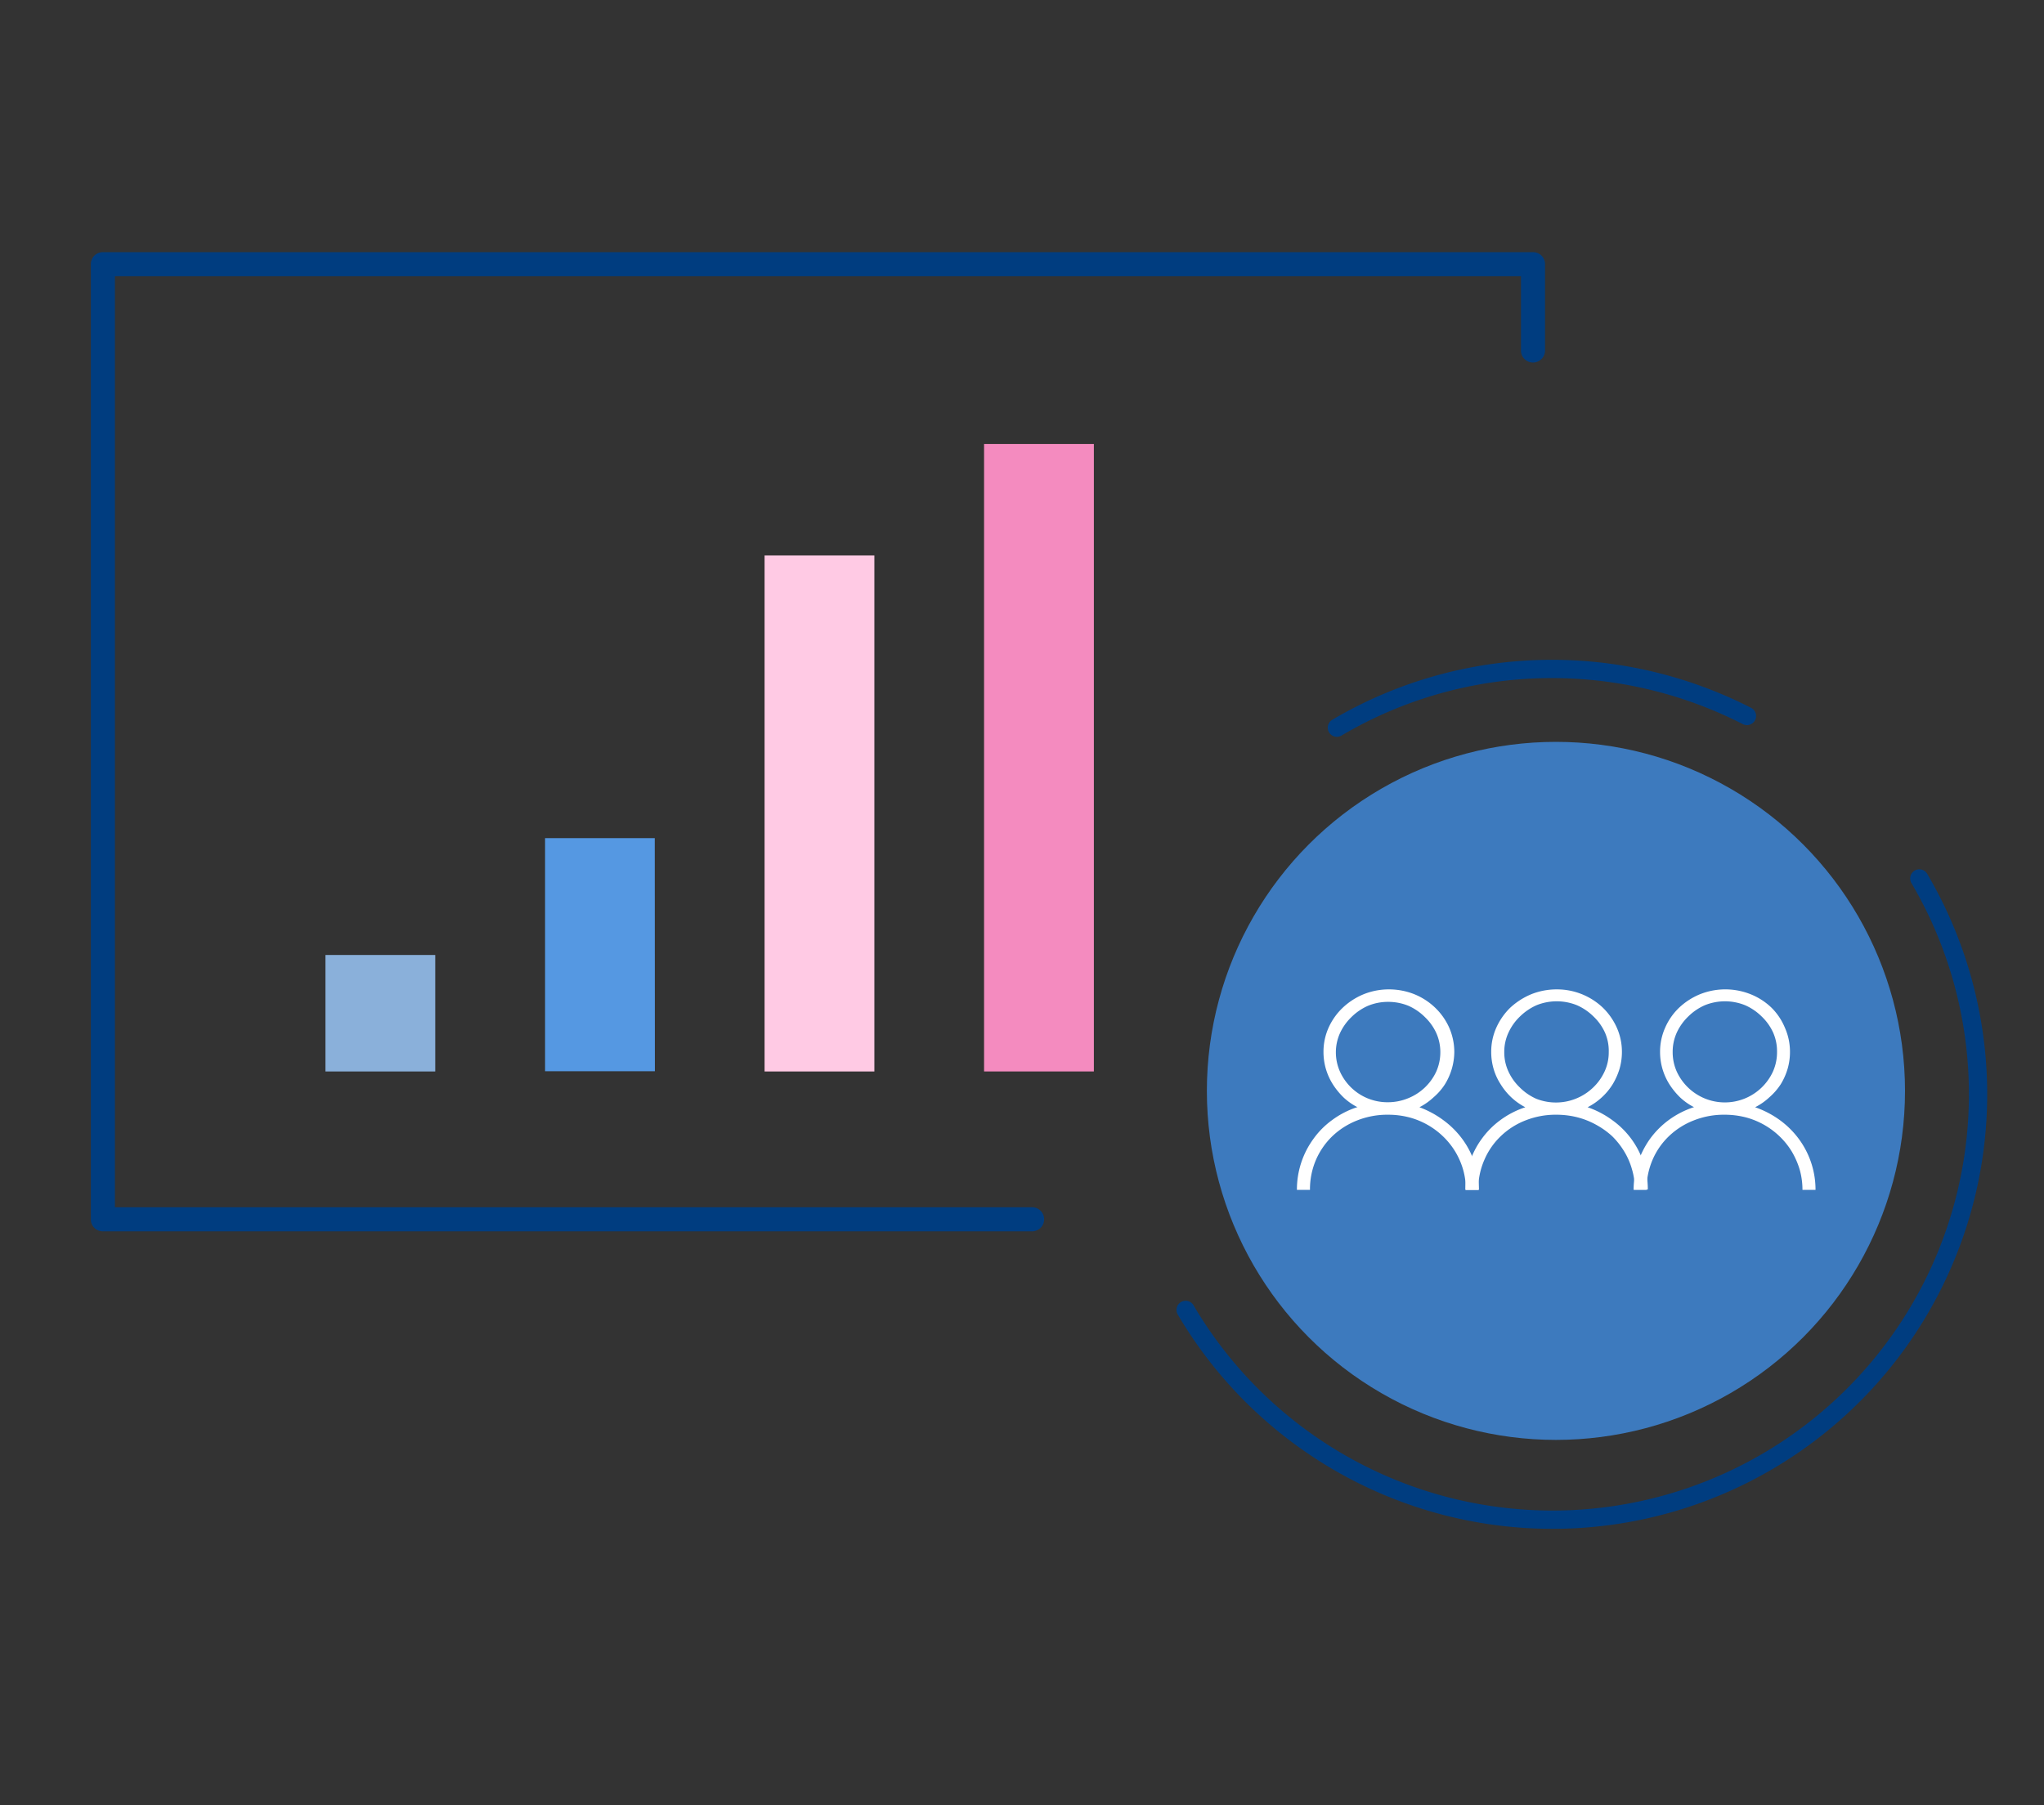
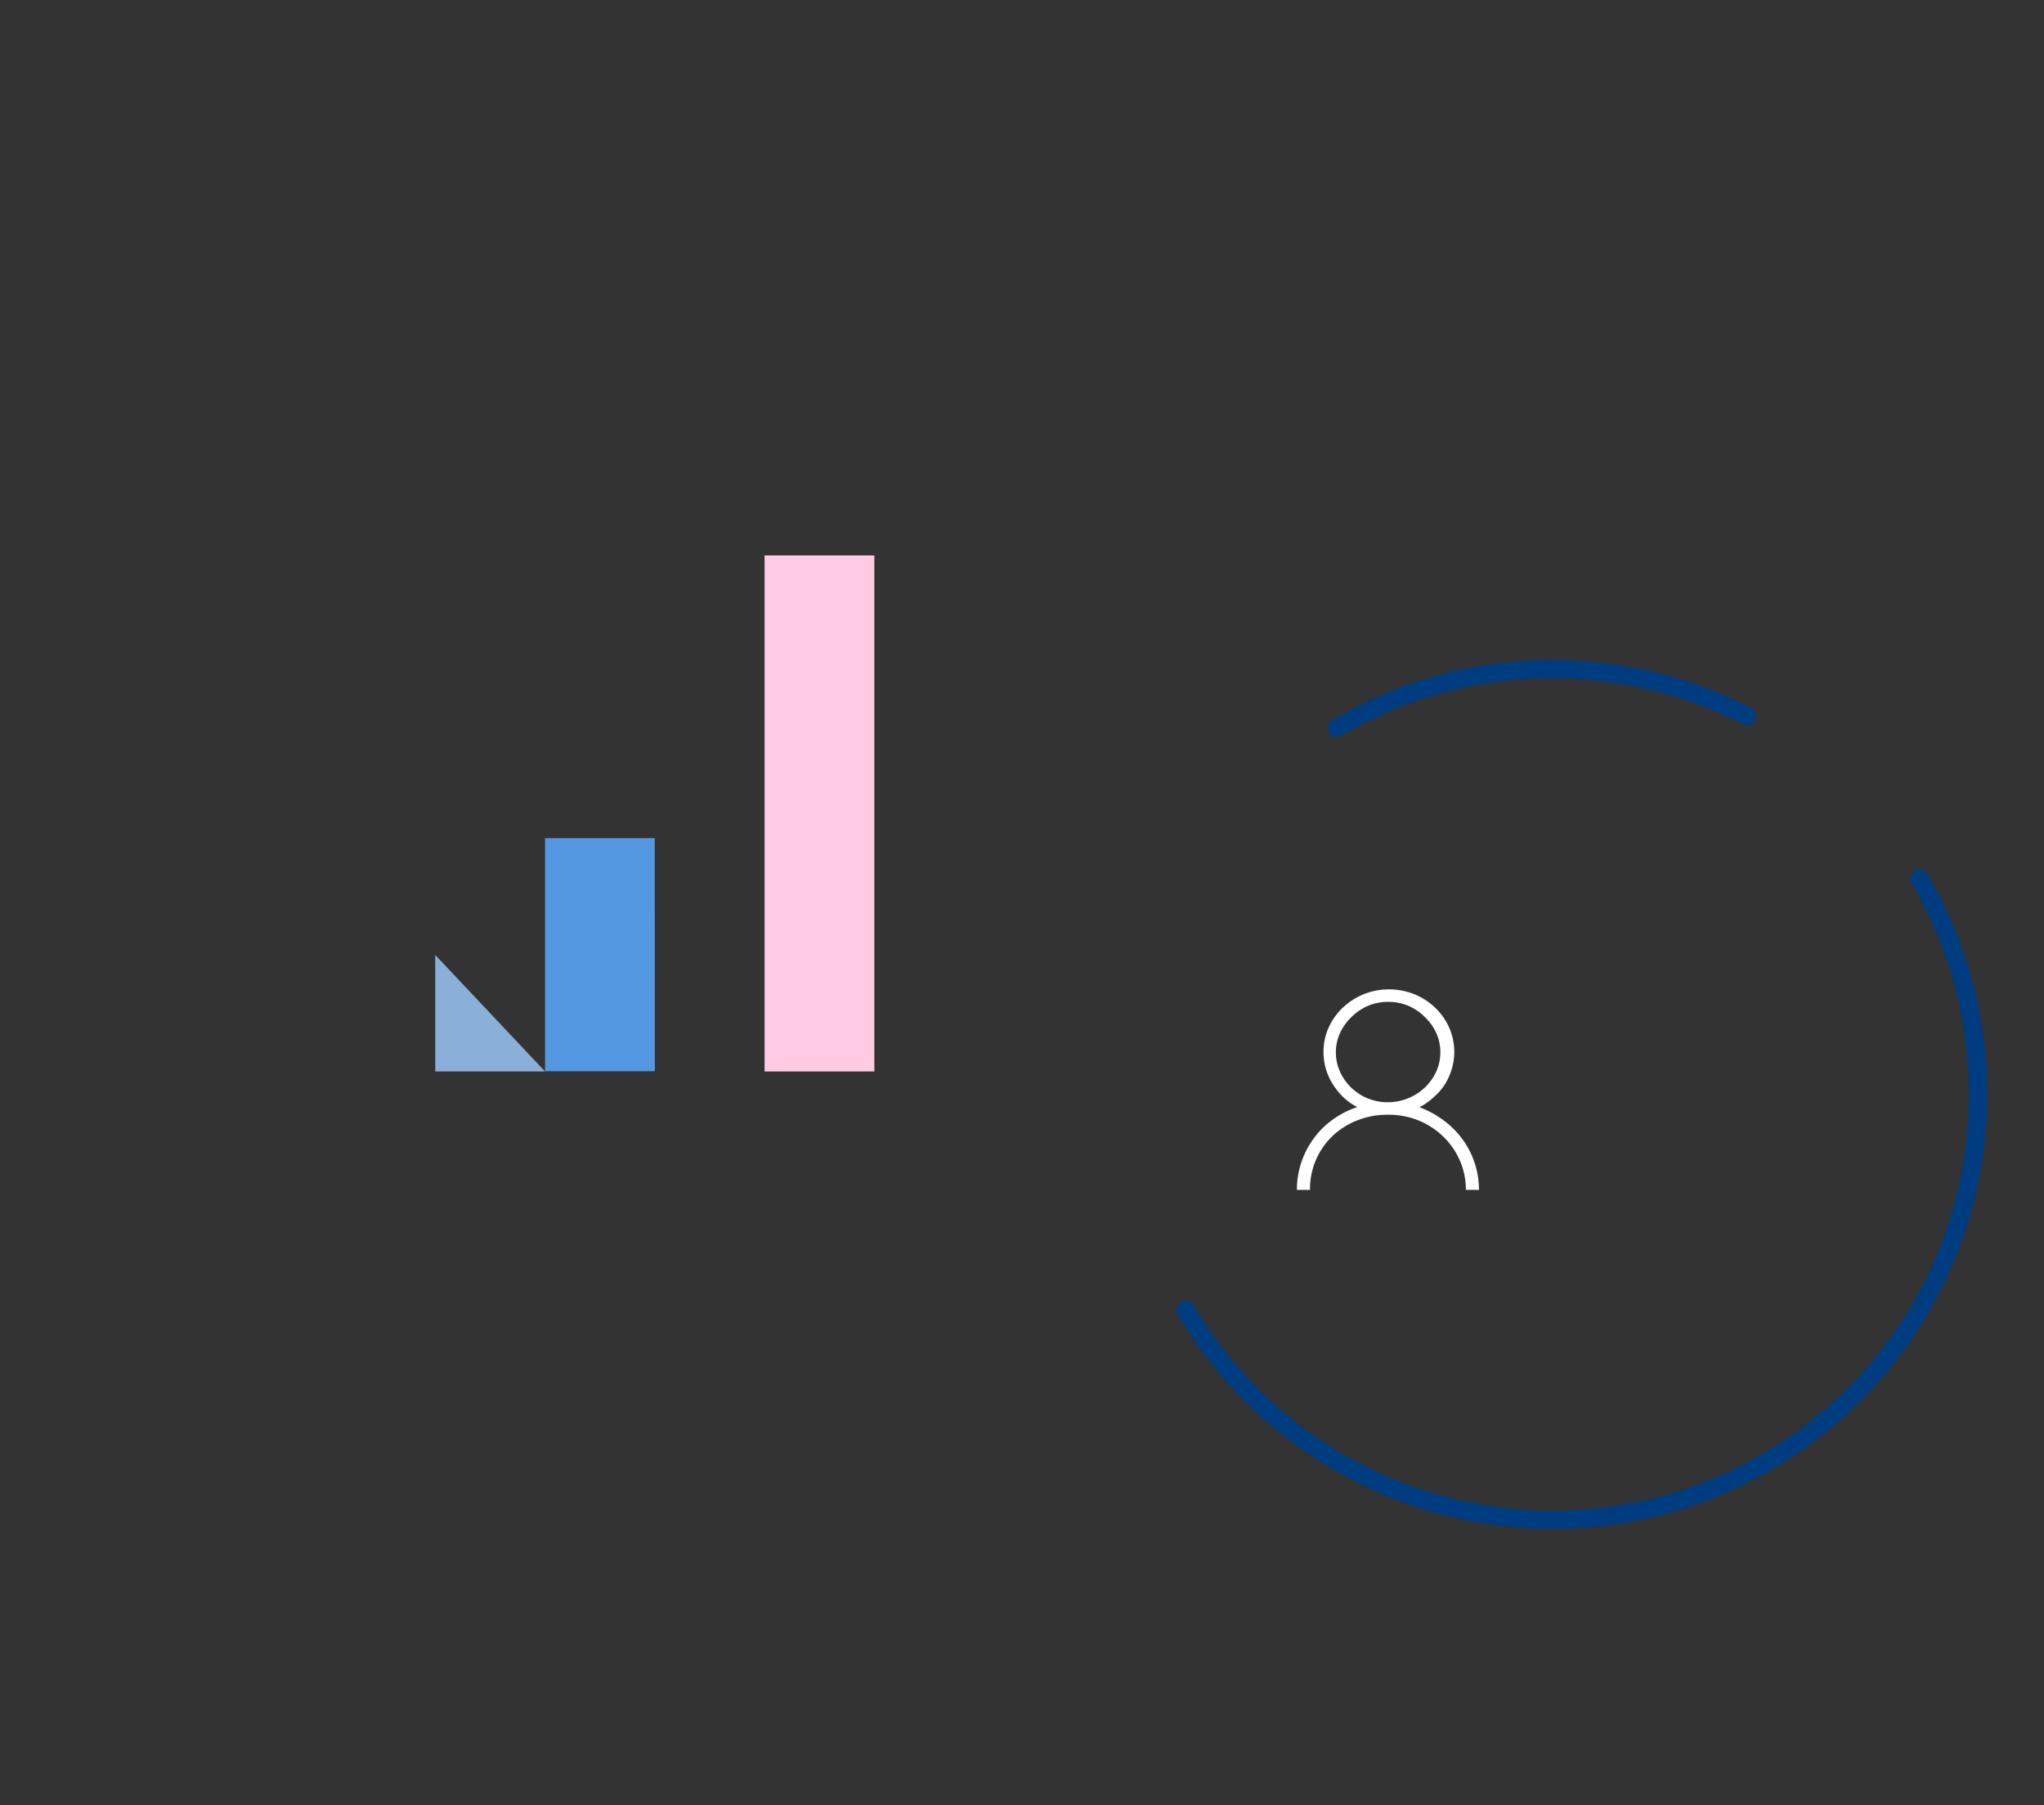
<svg xmlns="http://www.w3.org/2000/svg" id="af608ebd-2d6e-455b-a5a4-33cad4a095db" data-name="Layer 1" width="180" height="159" viewBox="0 0 180 159">
  <rect x="0" y="0" width="180" height="159" fill="#333333" stroke="none" />
-   <path d="M96.33,39.1H86.66V94.37h9.67Z" fill="#f48bbf" />
  <path d="M77,48.92H67.33V94.37H77Z" fill="#ffcae4" />
  <path d="M57.66,73.82H48V94.35h9.67Z" fill="#5598e2" />
-   <path d="M38.33,84.11H28.66V94.37h9.67Z" fill="#8ab0da" />
-   <path d="M9.06,22.21H135a1.05,1.05,0,0,1,1.06,1.06v7.6a1.06,1.06,0,1,1-2.12,0V24.33H10.12v82H90.89a1.06,1.06,0,1,1,0,2.12H9.06A1.05,1.05,0,0,1,8,107.41V23.27A1.05,1.05,0,0,1,9.06,22.21Z" fill="#003d80" />
-   <circle cx="137.02" cy="96.08" r="30.74" fill="#3d7abe" />
-   <path d="M149.15,97.52a7.89,7.89,0,0,0-2.2,1.13,7.65,7.65,0,0,0-1.67,1.69,8,8,0,0,0-1.05,2.09,7.83,7.83,0,0,0-.37,2.37H145a6.57,6.57,0,0,1,.52-2.63,6.32,6.32,0,0,1,1.45-2.1,6.61,6.61,0,0,1,2.19-1.39,7.15,7.15,0,0,1,2.72-.5,7.44,7.44,0,0,1,1.85.23,6.8,6.8,0,0,1,3,1.69,6.57,6.57,0,0,1,1.07,1.34,7.08,7.08,0,0,1,.69,1.59,6.52,6.52,0,0,1,.24,1.77h1.15a7.53,7.53,0,0,0-1.45-4.46,7.78,7.78,0,0,0-1.67-1.67,8.37,8.37,0,0,0-2.2-1.15,5.37,5.37,0,0,0,1.26-.88,5.49,5.49,0,0,0,1-1.15,5.62,5.62,0,0,0,.6-1.35,5.29,5.29,0,0,0,.21-1.48,5.21,5.21,0,0,0-.45-2.15A5.38,5.38,0,0,0,156,88.75a5.71,5.71,0,0,0-1.83-1.18,6,6,0,0,0-4.47,0,6,6,0,0,0-1.83,1.18,5.43,5.43,0,0,0-1.23,1.76,5.18,5.18,0,0,0-.45,2.15,5.29,5.29,0,0,0,.21,1.48,5.39,5.39,0,0,0,.6,1.34,6.46,6.46,0,0,0,.94,1.16,5.31,5.31,0,0,0,1.25.88Zm7.34-4.86a4.18,4.18,0,0,1-.36,1.72,4.66,4.66,0,0,1-8.47,0,4.18,4.18,0,0,1-.36-1.72,4.1,4.1,0,0,1,.36-1.71,4.67,4.67,0,0,1,1-1.41,4.84,4.84,0,0,1,1.46-1,4.73,4.73,0,0,1,3.57,0,4.84,4.84,0,0,1,1.46,1,4.55,4.55,0,0,1,1,1.41A4.1,4.1,0,0,1,156.49,92.66Z" fill="#fff" />
-   <path d="M134.33,97.52a7.76,7.76,0,0,0-2.2,1.13,7.43,7.43,0,0,0-1.67,1.69,7.33,7.33,0,0,0-1.05,2.09,7.53,7.53,0,0,0-.37,2.37h1.14a6.41,6.41,0,0,1,.53-2.63,6.32,6.32,0,0,1,1.45-2.1,6.56,6.56,0,0,1,2.18-1.39,7.2,7.2,0,0,1,2.73-.5,7.5,7.5,0,0,1,1.85.23,7,7,0,0,1,1.65.66,7.12,7.12,0,0,1,1.4,1,6.87,6.87,0,0,1,1.06,1.34,6.28,6.28,0,0,1,.69,1.59,6.16,6.16,0,0,1,.25,1.77h1.14a7.28,7.28,0,0,0-.38-2.38A7.45,7.45,0,0,0,142,98.67a8.16,8.16,0,0,0-2.19-1.15,5.58,5.58,0,0,0,1.26-.88,5.49,5.49,0,0,0,.95-1.15,6,6,0,0,0,.6-1.35,5.29,5.29,0,0,0,.21-1.48,5.21,5.21,0,0,0-.45-2.15,5.7,5.7,0,0,0-1.23-1.76,5.86,5.86,0,0,0-4.07-1.61,6,6,0,0,0-2.24.43A6.25,6.25,0,0,0,133,88.75a5.75,5.75,0,0,0-1.23,1.76,5.18,5.18,0,0,0-.45,2.15,5.29,5.29,0,0,0,.21,1.48,5.07,5.07,0,0,0,.61,1.34,5.7,5.7,0,0,0,.94,1.16,5.46,5.46,0,0,0,1.24.88Zm7.34-4.86a4,4,0,0,1-.37,1.72,4.59,4.59,0,0,1-1,1.4,4.73,4.73,0,0,1-5,1,4.78,4.78,0,0,1-1.46-1,4.59,4.59,0,0,1-1-1.4,4,4,0,0,1-.37-1.72,4,4,0,0,1,.37-1.71,4.64,4.64,0,0,1,1-1.41,5,5,0,0,1,1.46-1,4.75,4.75,0,0,1,3.58,0,4.84,4.84,0,0,1,1.46,1,4.52,4.52,0,0,1,1,1.41A4,4,0,0,1,141.67,92.66Z" fill="#fff" />
+   <path d="M38.33,84.11V94.37h9.67Z" fill="#8ab0da" />
  <path d="M119.5,97.52a7.7,7.7,0,0,0-2.19,1.13,7.23,7.23,0,0,0-1.67,1.69,7.57,7.57,0,0,0-1.43,4.46h1.15a6.57,6.57,0,0,1,.52-2.63,6.47,6.47,0,0,1,1.45-2.1,6.71,6.71,0,0,1,2.19-1.39,7.2,7.2,0,0,1,2.73-.5,7.36,7.36,0,0,1,1.84.23,6.8,6.8,0,0,1,3,1.69,6.57,6.57,0,0,1,1.07,1.34,6.66,6.66,0,0,1,.69,1.59,6.52,6.52,0,0,1,.24,1.77h1.15a7.53,7.53,0,0,0-1.45-4.46,7.78,7.78,0,0,0-1.67-1.67A8.47,8.47,0,0,0,125,97.52a5.52,5.52,0,0,0,1.25-.88,5.2,5.2,0,0,0,1-1.15,5.51,5.51,0,0,0,.82-2.83,5.38,5.38,0,0,0-.45-2.15,5.57,5.57,0,0,0-1.24-1.76,5.77,5.77,0,0,0-1.82-1.18,6,6,0,0,0-2.24-.43,5.92,5.92,0,0,0-2.24.43,6,6,0,0,0-1.83,1.18A5.59,5.59,0,0,0,117,90.51a5.18,5.18,0,0,0-.45,2.15,5.29,5.29,0,0,0,.21,1.48,5.39,5.39,0,0,0,.6,1.34,6.46,6.46,0,0,0,.94,1.16,5.31,5.31,0,0,0,1.25.88Zm7.34-4.86a4.18,4.18,0,0,1-.36,1.72A4.62,4.62,0,0,1,124,96.73a4.68,4.68,0,0,1-1.79.35,4.61,4.61,0,0,1-1.79-.35A4.59,4.59,0,0,1,118,94.38a4.18,4.18,0,0,1-.36-1.72A4.1,4.1,0,0,1,118,91a4.67,4.67,0,0,1,1-1.41,4.84,4.84,0,0,1,1.46-1,4.61,4.61,0,0,1,1.79-.35,4.68,4.68,0,0,1,1.79.35,4.8,4.8,0,0,1,1.45,1,4.55,4.55,0,0,1,1,1.41A4.1,4.1,0,0,1,126.84,92.66Z" fill="#fff" />
  <path d="M104.41,115.37a37.47,37.47,0,1,0,64.61-38M117.73,64.09a37.2,37.2,0,0,1,18.45-5.17,37.71,37.71,0,0,1,17.66,4.14" fill="none" stroke="#003d80" stroke-linecap="round" stroke-width="1.61" />
</svg>